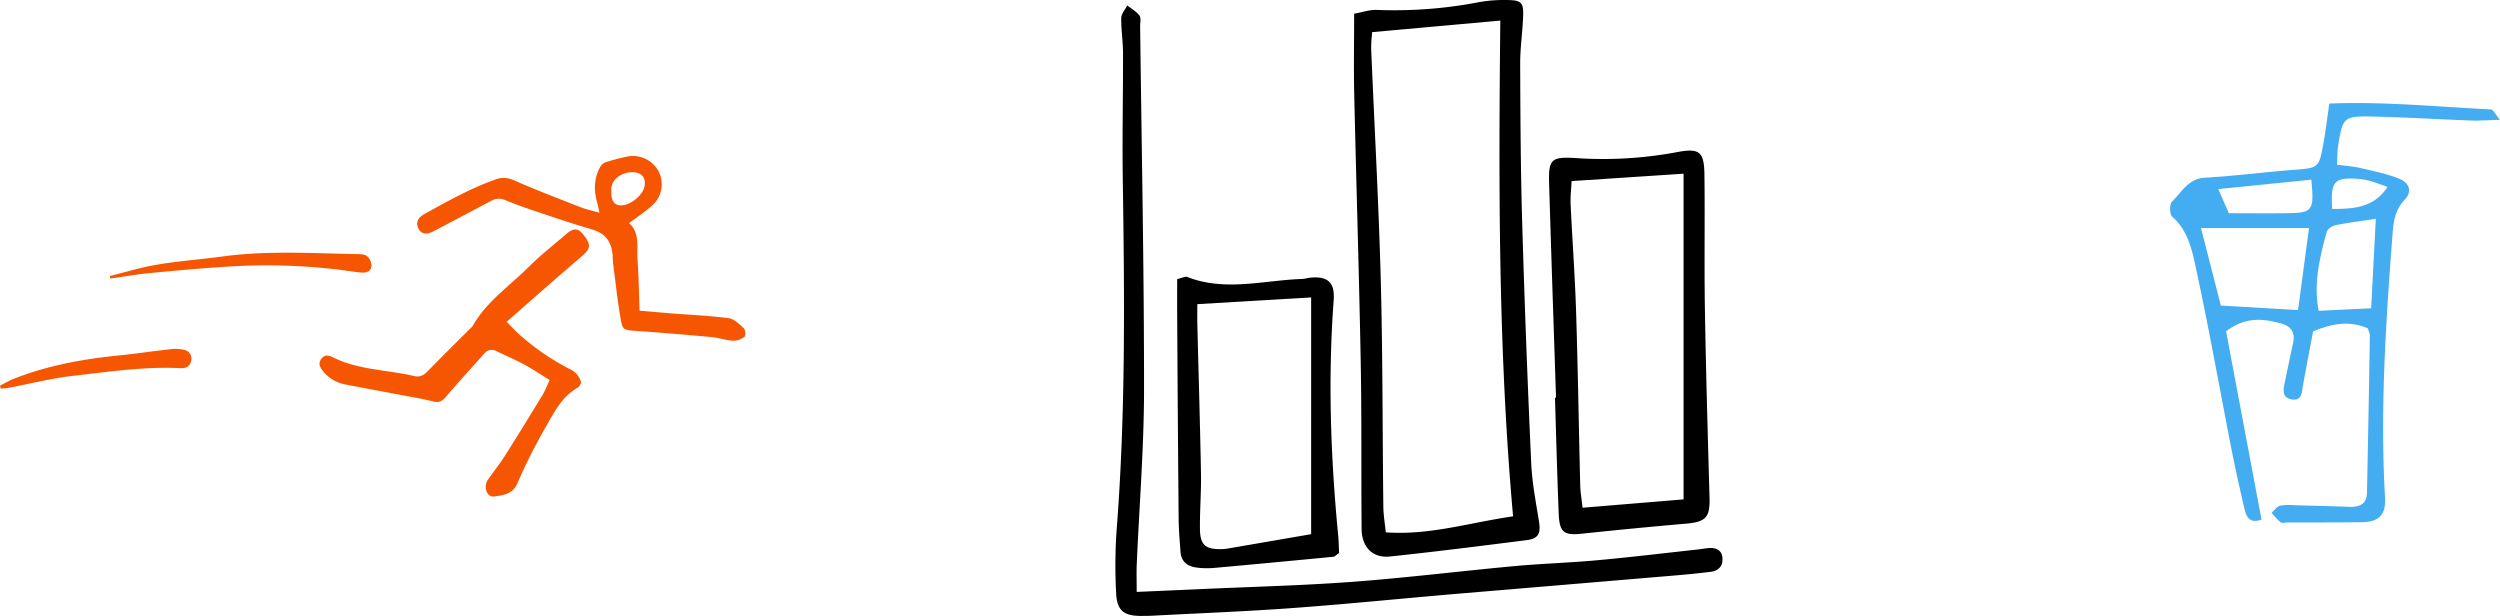
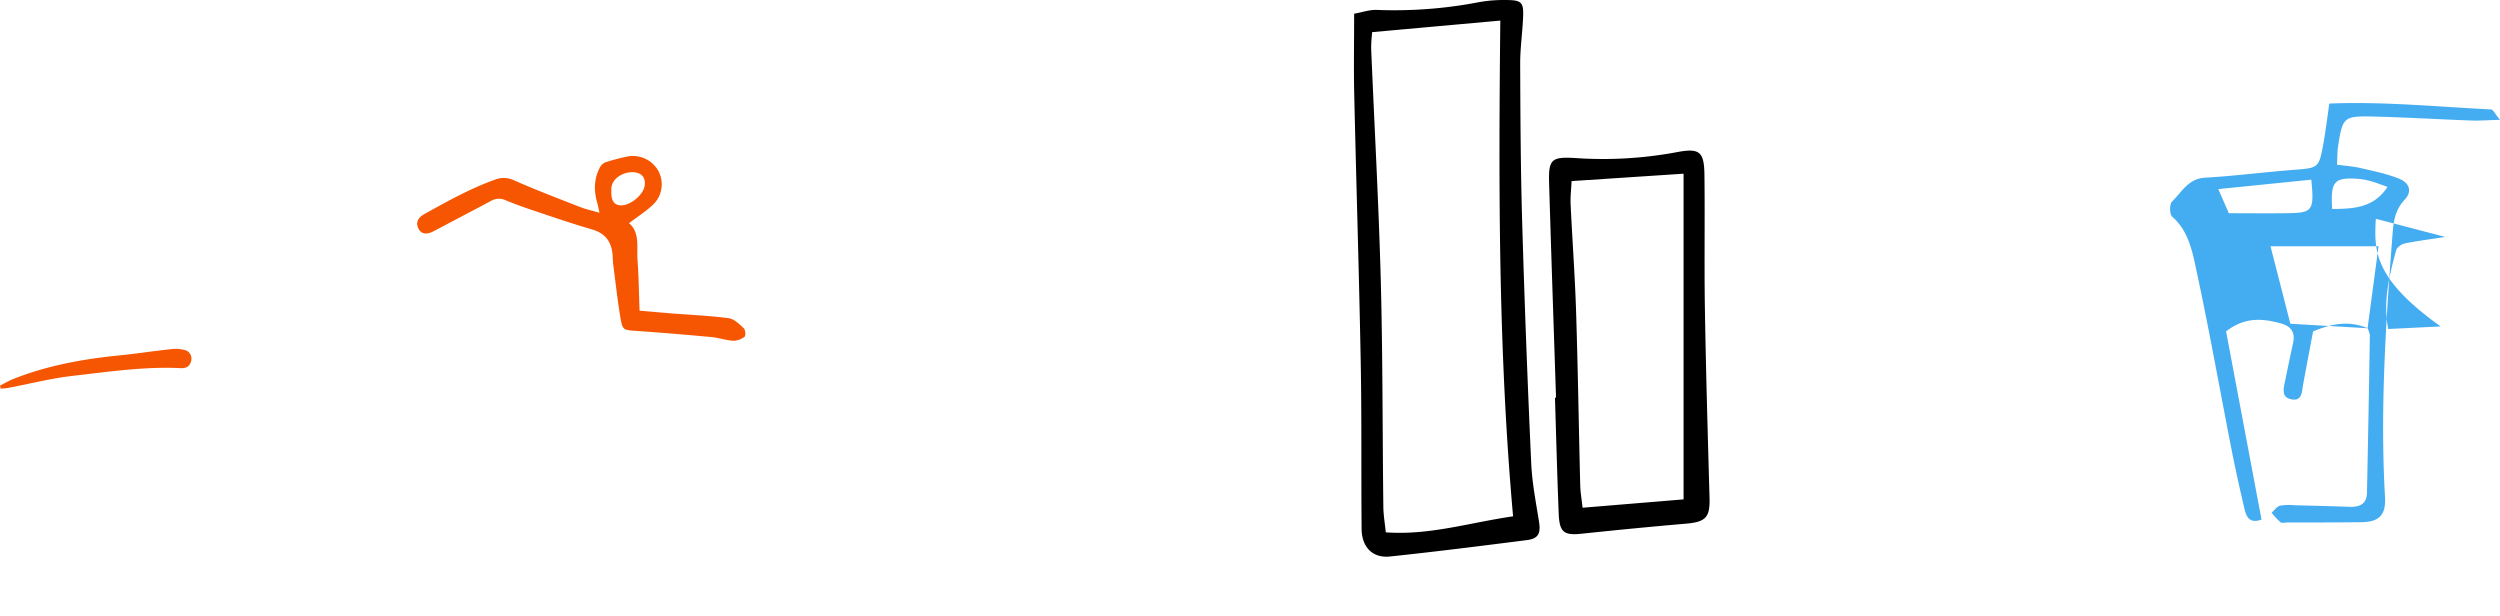
<svg xmlns="http://www.w3.org/2000/svg" width="907.738" height="223.63" viewBox="0 0 907.738 223.63">
  <g id="Group_137" data-name="Group 137" transform="translate(-432 -4266.16)">
    <g id="Group_117" data-name="Group 117" transform="translate(-822.893 3921.159)">
-       <path id="Path_55" data-name="Path 55" d="M1396.455,469.654c-3.3-2.03-6.214-4-9.295-5.67-3.238-1.752-6.65-3.186-9.965-4.808a3.486,3.486,0,0,0-4.57.958c-4.631,5.2-9.341,10.329-13.853,15.629-1.38,1.622-2.528,2.218-4.707,1.654-4.118-1.064-8.347-1.716-12.531-2.514-6.416-1.222-12.847-2.39-19.256-3.648a13.392,13.392,0,0,1-8.187-4.934c-.994-1.264-1.768-2.544-.626-4.234,1.176-1.738,2.7-1.5,4.13-.774,9.369,4.772,19.88,4.556,29.8,6.913,2.042.484,3.456-.412,4.867-1.864,5.144-5.288,10.407-10.465,15.623-15.681a3.159,3.159,0,0,0,.592-.61c4.99-8.847,13.357-14.519,20.344-21.47,4.324-4.3,9.169-8.087,13.8-12.071,2.624-2.258,4.337-2.052,6.351.668,2.714,3.664,2.3,4.852-1.41,8.009-8.855,7.535-17.546,15.269-26.727,23.292,1.624,1.642,2.928,3.074,4.351,4.372a87.6,87.6,0,0,0,18.876,12.957,7.021,7.021,0,0,1,3.842,4.909c-.37.518-.654,1.31-1.2,1.622-5.922,3.336-8.725,9.285-11.9,14.727a199.363,199.363,0,0,0-10.109,20.164c-1.748,3.96-5.184,4.184-8.355,4.686-2.68.424-4.07-3.512-2.286-6.1,2.014-2.914,4.26-5.68,6.159-8.669,4.636-7.309,9.155-14.691,13.659-22.084C1394.743,473.643,1395.337,472.027,1396.455,469.654Z" transform="translate(58.015 13.34)" fill="#f65601" fill-rule="evenodd" />
      <path id="Path_56" data-name="Path 56" d="M1411.367,457.8c4.229.364,7.893.7,11.559.99,6.948.548,13.929.836,20.826,1.754,1.966.26,3.85,2.15,5.451,3.638.6.558.768,2.714.306,3.068a6.772,6.772,0,0,1-4.125,1.48c-2.668-.156-5.284-1.1-7.957-1.35q-13.592-1.26-27.213-2.23c-4.762-.34-5.02-.216-5.814-4.951-1.056-6.3-1.75-12.671-2.578-19.014-.128-.986-.168-1.986-.21-2.982-.222-5.056-2.384-8.429-7.552-9.917-7.083-2.044-14.063-4.454-21.058-6.791-3.5-1.17-6.982-2.42-10.386-3.838a5.712,5.712,0,0,0-5.285.35c-6.9,3.676-13.828,7.3-20.742,10.951-2.585,1.366-4.509,1.036-5.509-.966-1.022-2.042-.318-3.894,2.112-5.242,8.314-4.612,16.611-9.265,25.606-12.493a8.572,8.572,0,0,1,6.926.19c7.929,3.5,16.04,6.591,24.116,9.745,2.068.808,4.272,1.27,6.977,2.054-.348-1.574-.5-2.5-.76-3.39-1.294-4.392-1.331-8.717.814-12.865a4.15,4.15,0,0,1,1.95-2,73.032,73.032,0,0,1,7.793-2.092A10.589,10.589,0,0,1,1418,406.723a10.242,10.242,0,0,1-1.42,12.283c-2.674,2.63-5.936,4.656-9.043,7.033,4.077,3.376,2.729,8.739,3.1,13.609C1411.079,445.437,1411.123,451.255,1411.367,457.8Zm-10.243-43.648c-.174,3.692,1.016,5.447,3.668,5.413,3.266-.044,7.681-3.626,8.357-6.785.5-2.34-.29-4.174-2.224-4.89C1407.187,406.5,1400.778,409.136,1401.124,414.15Z" transform="translate(75.747 0)" fill="#f65601" fill-rule="evenodd" />
-       <path id="Path_57" data-name="Path 57" d="M1274.826,427.682q4.857-1.275,9.713-2.548c10.205-2.648,20.714-3.13,31.095-4.55,16.609-2.27,33.187-1.138,49.788-.86,1.66.028,3.074.4,3.87,2.062,1.348,2.82.038,4.914-3.074,4.63-3.252-.3-6.477-.888-9.727-1.238a221.4,221.4,0,0,0-35.781-1.108c-10.357.552-20.7,1.524-31.027,2.49-4.911.46-9.783,1.34-14.671,2.032Z" transform="translate(19.937 17.555)" fill="#f65601" fill-rule="evenodd" />
      <path id="Path_58" data-name="Path 58" d="M1254.893,450c1.586-.8,3.124-1.738,4.771-2.392,12.373-4.93,25.324-7.261,38.516-8.585,6.224-.626,12.417-1.59,18.639-2.25a13.362,13.362,0,0,1,5.363.35,3.243,3.243,0,0,1,2.036,4.192c-.48,1.758-1.89,2.428-3.625,2.34-13.147-.66-26.128,1.3-39.113,2.77-7.893.894-15.663,2.89-23.492,4.37-.934.174-1.894.2-2.842.288Z" transform="translate(0 35.026)" fill="#f65601" fill-rule="evenodd" />
    </g>
    <g id="Group_118" data-name="Group 118" transform="translate(289.388 3861.745)">
      <path id="Path_59" data-name="Path 59" d="M578.2,409.4c2.779-.488,5.6-1.518,8.362-1.379a162.5,162.5,0,0,0,37.233-2.872,52.214,52.214,0,0,1,10.311-.718c4.78.094,5.625.982,5.461,5.711-.2,5.833-1.1,11.66-1.078,17.49.071,19.124.165,38.257.724,57.373q1.282,43.818,3.284,87.621c.318,7.113,1.723,14.183,2.833,21.242.661,4.2-.213,6.122-4.365,6.65-16.57,2.109-33.146,4.206-49.758,5.96-6.281.661-10.235-3.383-10.294-10.008-.179-20.206.057-40.409-.321-60.6-.6-32.4-1.626-64.8-2.356-97.2C578.018,429.151,578.2,419.626,578.2,409.4ZM635.908,591.89c-5.376-60.175-5.271-119.614-4.635-180-15.861,1.431-31.02,2.8-46.531,4.195a57.881,57.881,0,0,0-.369,5.816c1.172,28.142,2.747,56.269,3.5,84.419.732,27.384.6,54.788.931,82.183.037,3.043.579,6.082.894,9.207C605.657,598.827,619.916,594.212,635.908,591.89Z" transform="translate(56.095)" fill-rule="evenodd" />
-       <path id="Path_60" data-name="Path 60" d="M555.342,618.05c8.6-.375,15.974-.687,23.342-1.022,18.333-.837,36.7-1.277,54.989-2.637,19.61-1.462,39.146-3.894,58.736-5.7,10.056-.925,20.172-1.22,30.231-2.143,12.182-1.113,24.327-2.583,36.486-3.908,1.323-.145,2.634-.406,3.957-.508,2.776-.207,4.814.826,4.958,3.832.139,2.833-1.589,4.453-4.306,4.794-4.212.525-8.441.937-12.673,1.3q-39.735,3.355-79.469,6.681c-19.857,1.7-39.691,3.712-59.565,5.166-16.964,1.24-33.971,1.888-50.962,2.784-1.328.071-2.66.068-3.988.077-6.3.048-8.89-1.853-9.191-8.169a184.426,184.426,0,0,1,.176-23.129c3.306-42.509,2.841-85.067,2.222-127.641-.219-15.159.13-30.324.088-45.489-.011-4.24-.712-8.486-.636-12.721.025-1.513,1.416-3,2.183-4.5,1.513,1.192,3.315,2.171,4.422,3.664.653.877.23,2.574.247,3.9.531,43.892,1.431,87.783,1.419,131.672-.006,21.253-1.74,42.5-2.651,63.751C555.236,610.98,555.342,613.864,555.342,618.05Z" transform="translate(0 1.283)" fill-rule="evenodd" />
      <path id="Path_61" data-name="Path 61" d="M605.628,513.373c-.849-26.033-1.757-52.066-2.518-78.1-.25-8.546.954-9.412,9.7-8.881a145.923,145.923,0,0,0,36.523-2.117c8.359-1.6,10.082-.332,10.184,8.276.2,16.218-.1,32.445.167,48.66.378,22.857,1.042,45.711,1.683,68.562.2,7.033-1.351,8.731-8.45,9.349q-19.026,1.652-38.016,3.667c-6.31.667-8.027-.488-8.294-7.155-.568-14.081-.922-28.164-1.365-42.248Zm46.312,36.943V432.065c-14.058.928-27.162,1.791-40.667,2.682-.148,3.193-.474,5.816-.349,8.418.616,13,1.578,26,1.99,39.007.667,20.989.97,41.987,1.5,62.979.068,2.739.565,5.464.863,8.2Z" transform="translate(101.97 35.42)" fill-rule="evenodd" />
-       <path id="Path_62" data-name="Path 62" d="M555.519,440.664c2.1-.488,3-1.025,3.6-.789,13.834,5.444,27.827,1.212,41.751.749,1.053-.037,2.092-.4,3.15-.491,6.364-.565,8.8,1.907,8.325,8.3-2.123,28.457-1.1,56.851,1.626,85.217.221,2.3.25,4.612.344,6.46-1.155.806-1.567,1.331-2.024,1.377-14.507,1.394-29.016,2.776-43.531,4.067a28.262,28.262,0,0,1-6.366-.167c-3.2-.448-5.415-2.18-5.662-5.66-.281-3.974-.641-7.95-.675-11.929q-.336-37.091-.534-74.182C555.5,449.406,555.519,445.194,555.519,440.664Zm48.645,92.622V447.337l-41.331,2.432c0,3.105-.046,5.208.008,7.3.446,18.083.993,36.16,1.323,54.243.119,6.647-.448,13.3-.377,19.947.06,5.955,1.89,7.536,7.757,7.468a20.246,20.246,0,0,0,3.165-.363C584.35,536.715,593.989,535.043,604.165,533.286Z" transform="translate(14.519 65.081)" fill-rule="evenodd" />
    </g>
    <g id="Group_119" data-name="Group 119" transform="translate(-546.275 3789.003)">
-       <path id="Path_63" data-name="Path 63" d="M1837.929,596.331c-6.6-2.841-12.938-1.711-19.789,1.158-1.191,6.346-2.433,12.831-3.621,19.327-.46,2.518-.321,5.963-4.016,5.374-4.179-.663-3.027-4.141-2.46-6.958q1.375-6.8,2.846-13.587c.835-3.845-.76-6.046-4.459-7.065-6.62-1.821-13.05-2.39-19.878,2.9l12.87,68.337c-4.441,1.609-5.545-1.134-6.208-3.969-1.709-7.314-3.341-14.654-4.787-22.026-4.168-21.266-7.939-42.614-12.5-63.8-1.536-7.14-2.788-14.791-8.964-20.217-.959-.842-.976-4.53-.021-5.46,3.51-3.417,5.843-8.328,11.977-8.672,10.671-.6,21.292-2,31.953-2.827,9.308-.721,9.385-.567,11.047-9.726.819-4.507,1.349-9.066,2.119-14.365,19.752-.781,39.25,1.167,58.764,2.144.7.034,1.327,1.5,3.207,3.767-4.552.12-7.544.357-10.527.248-11.852-.439-23.693-1.158-35.549-1.441-10.667-.257-11.073.237-12.694,10.653-.305,1.944-.253,3.94-.421,6.828,3.077.423,5.861.6,8.538,1.22,4.751,1.111,9.61,2.071,14.1,3.9,3.8,1.546,4.7,4.7,1.916,7.639-3.585,3.788-4.047,8.094-4.4,12.726-2.411,31.732-4.538,63.471-2.708,95.328.362,6.326-2.113,8.923-8.558,9-8.957.107-17.918.08-26.879.105-.867,0-2,.3-2.545-.125a26.57,26.57,0,0,1-3.185-3.435c1-.879,1.867-2.21,3.021-2.533a17.857,17.857,0,0,1,5.167-.166c6.648.162,13.3.316,19.941.573,3.685.144,6.4-.906,6.485-5.085q.6-28.613,1.049-57.232A8.635,8.635,0,0,0,1837.929,596.331Zm-25.238-6.6c1.252-9.36,2.563-19.168,3.977-29.761h-39.224c2.613,10.193,5.058,19.73,7.214,28.141Zm28.233-33.135c-5.727.877-10.247,1.429-14.69,2.345-1.206.25-2.877,1.409-3.162,2.469-2.518,9.339-4.853,18.742-2.88,28.607,6.608-.325,12.515-.615,19.04-.933C1839.8,578.116,1840.337,567.86,1840.924,556.595ZM1817.5,542.4c-11.37,1.149-22.1,2.233-33.779,3.412,1.6,3.655,2.593,5.932,3.831,8.766,7.338,0,14.547.094,21.755-.023C1817.958,554.414,1818.611,553.5,1817.5,542.4Zm7.584,10.645c7.969-.077,15.084-.426,20.1-8.026-2.465-.851-4.288-1.6-6.178-2.1a25.07,25.07,0,0,0-5.074-.872C1825.754,541.613,1824.456,543.118,1825.08,553.046Z" transform="translate(0 0)" fill="#44acf0" fill-rule="evenodd" />
+       <path id="Path_63" data-name="Path 63" d="M1837.929,596.331c-6.6-2.841-12.938-1.711-19.789,1.158-1.191,6.346-2.433,12.831-3.621,19.327-.46,2.518-.321,5.963-4.016,5.374-4.179-.663-3.027-4.141-2.46-6.958q1.375-6.8,2.846-13.587c.835-3.845-.76-6.046-4.459-7.065-6.62-1.821-13.05-2.39-19.878,2.9l12.87,68.337c-4.441,1.609-5.545-1.134-6.208-3.969-1.709-7.314-3.341-14.654-4.787-22.026-4.168-21.266-7.939-42.614-12.5-63.8-1.536-7.14-2.788-14.791-8.964-20.217-.959-.842-.976-4.53-.021-5.46,3.51-3.417,5.843-8.328,11.977-8.672,10.671-.6,21.292-2,31.953-2.827,9.308-.721,9.385-.567,11.047-9.726.819-4.507,1.349-9.066,2.119-14.365,19.752-.781,39.25,1.167,58.764,2.144.7.034,1.327,1.5,3.207,3.767-4.552.12-7.544.357-10.527.248-11.852-.439-23.693-1.158-35.549-1.441-10.667-.257-11.073.237-12.694,10.653-.305,1.944-.253,3.94-.421,6.828,3.077.423,5.861.6,8.538,1.22,4.751,1.111,9.61,2.071,14.1,3.9,3.8,1.546,4.7,4.7,1.916,7.639-3.585,3.788-4.047,8.094-4.4,12.726-2.411,31.732-4.538,63.471-2.708,95.328.362,6.326-2.113,8.923-8.558,9-8.957.107-17.918.08-26.879.105-.867,0-2,.3-2.545-.125a26.57,26.57,0,0,1-3.185-3.435c1-.879,1.867-2.21,3.021-2.533a17.857,17.857,0,0,1,5.167-.166c6.648.162,13.3.316,19.941.573,3.685.144,6.4-.906,6.485-5.085q.6-28.613,1.049-57.232A8.635,8.635,0,0,0,1837.929,596.331Zc1.252-9.36,2.563-19.168,3.977-29.761h-39.224c2.613,10.193,5.058,19.73,7.214,28.141Zm28.233-33.135c-5.727.877-10.247,1.429-14.69,2.345-1.206.25-2.877,1.409-3.162,2.469-2.518,9.339-4.853,18.742-2.88,28.607,6.608-.325,12.515-.615,19.04-.933C1839.8,578.116,1840.337,567.86,1840.924,556.595ZM1817.5,542.4c-11.37,1.149-22.1,2.233-33.779,3.412,1.6,3.655,2.593,5.932,3.831,8.766,7.338,0,14.547.094,21.755-.023C1817.958,554.414,1818.611,553.5,1817.5,542.4Zm7.584,10.645c7.969-.077,15.084-.426,20.1-8.026-2.465-.851-4.288-1.6-6.178-2.1a25.07,25.07,0,0,0-5.074-.872C1825.754,541.613,1824.456,543.118,1825.08,553.046Z" transform="translate(0 0)" fill="#44acf0" fill-rule="evenodd" />
    </g>
  </g>
</svg>